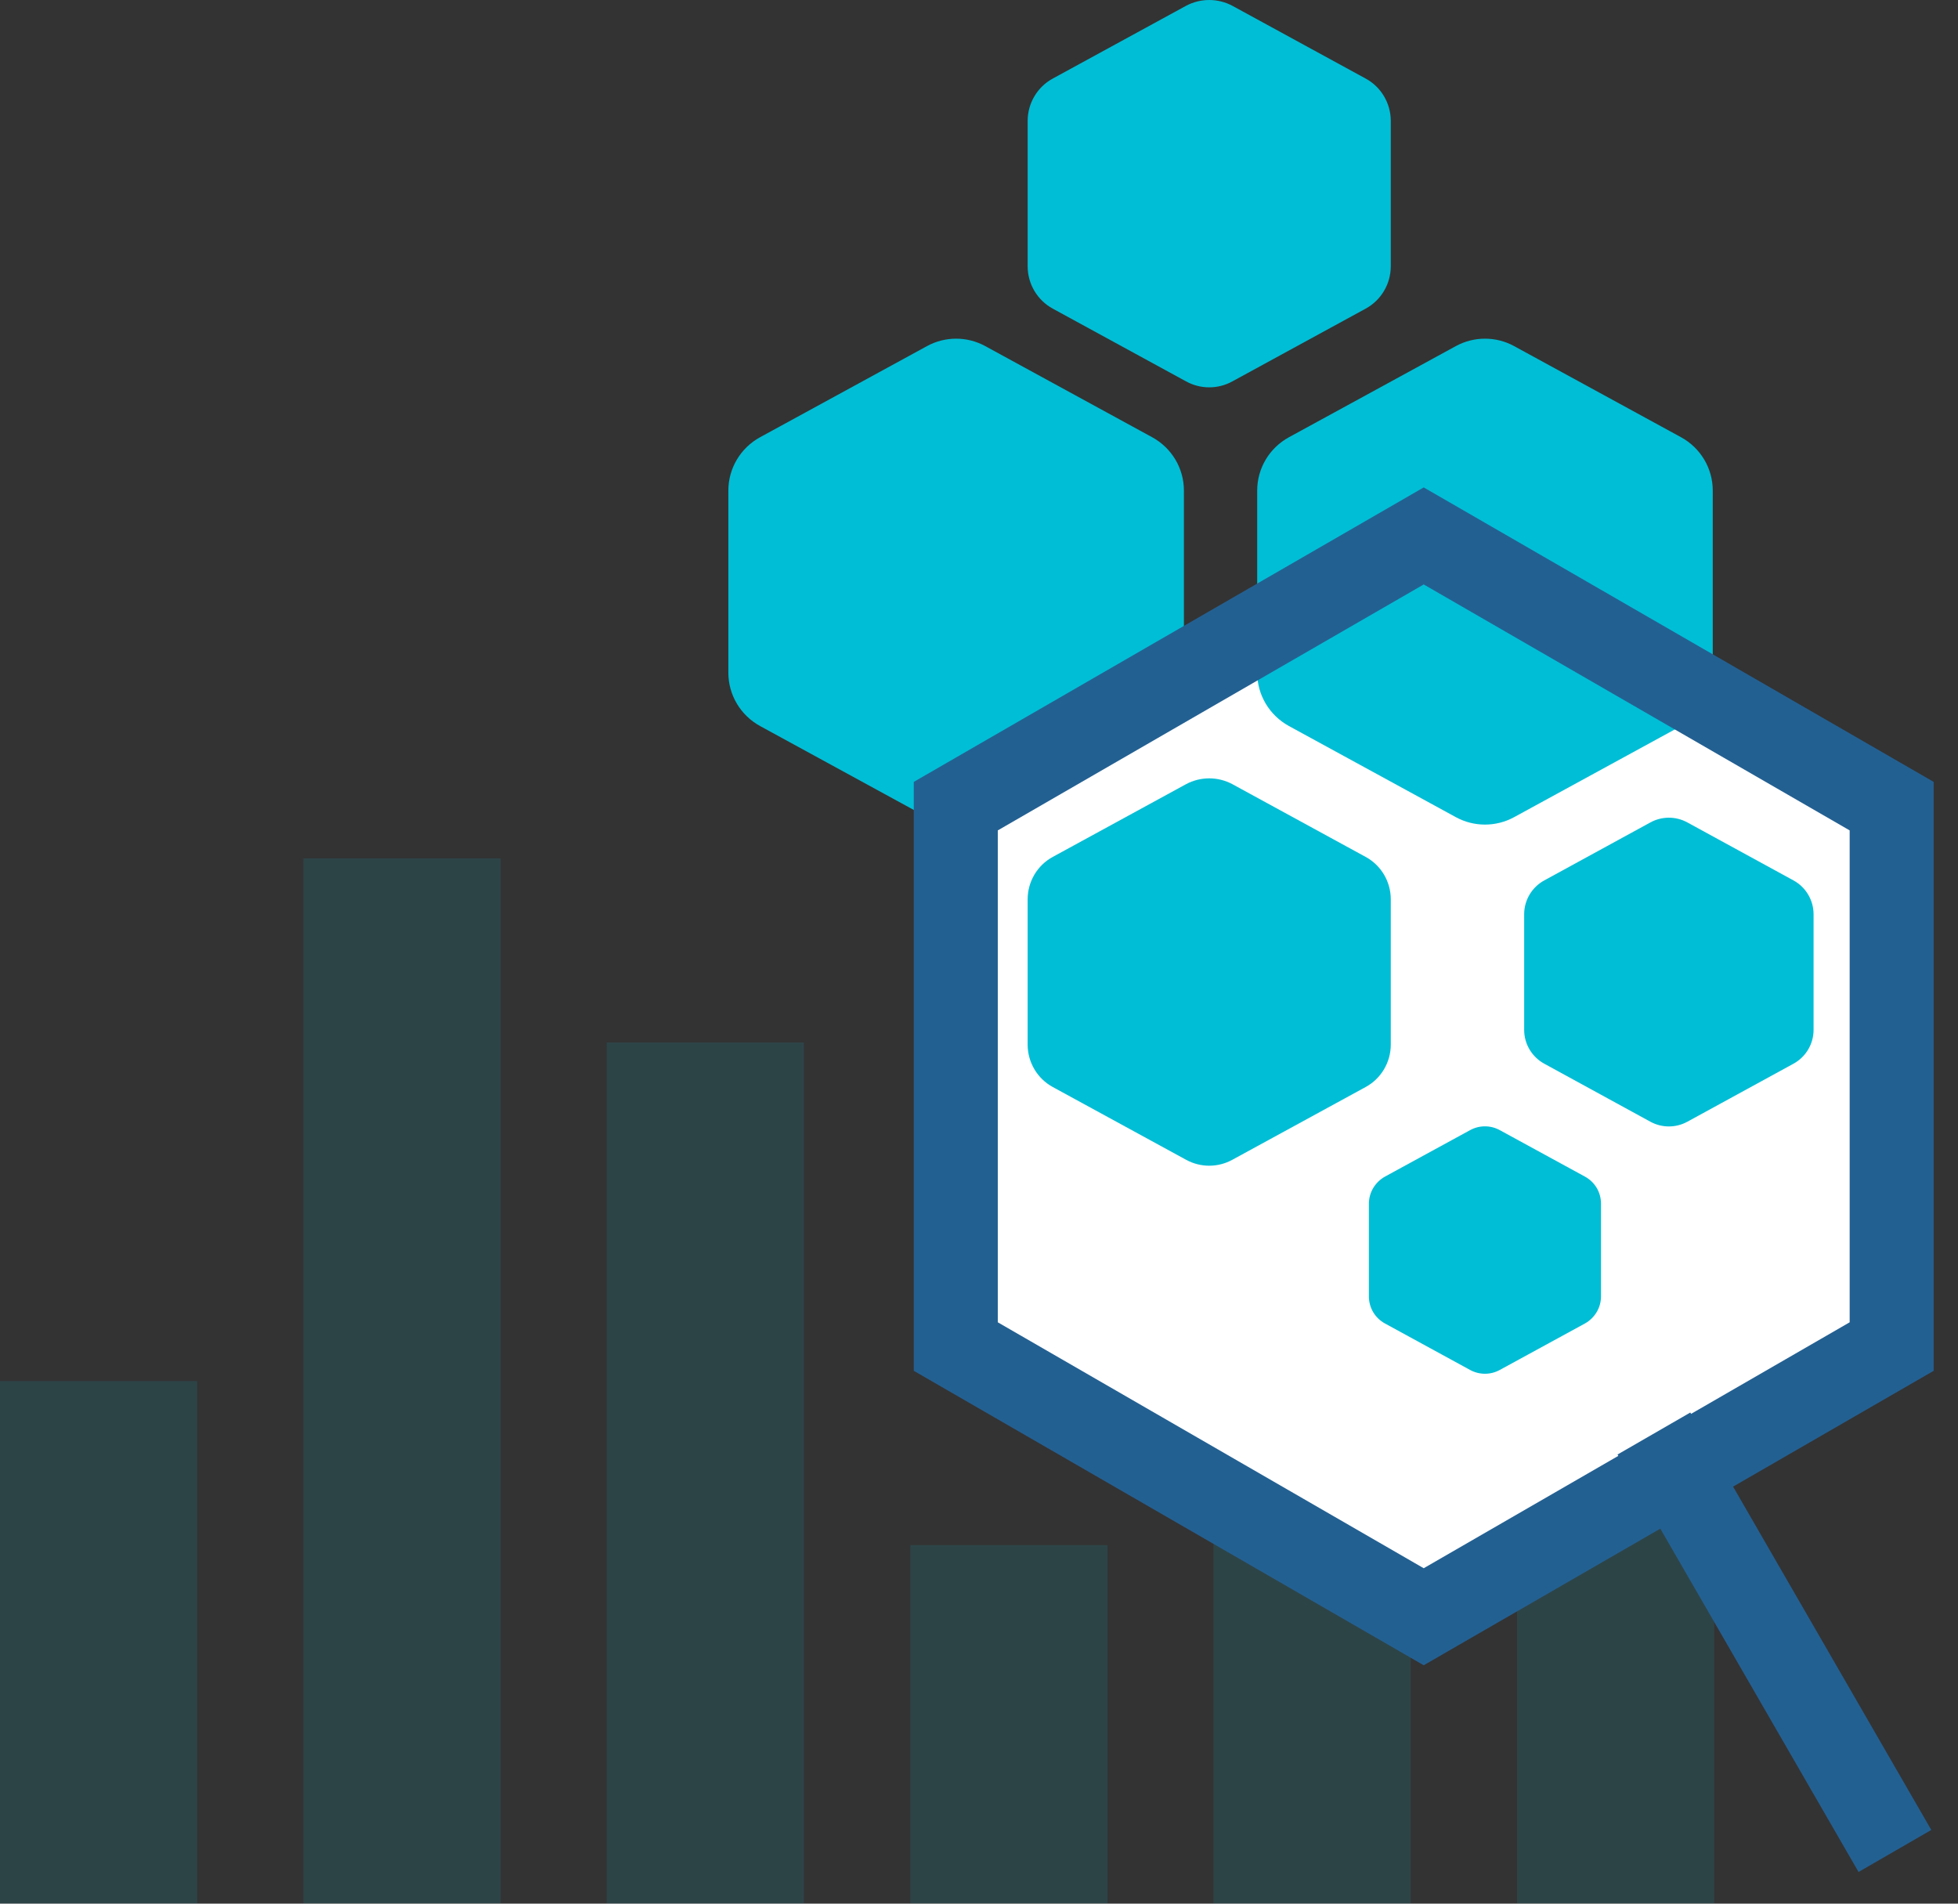
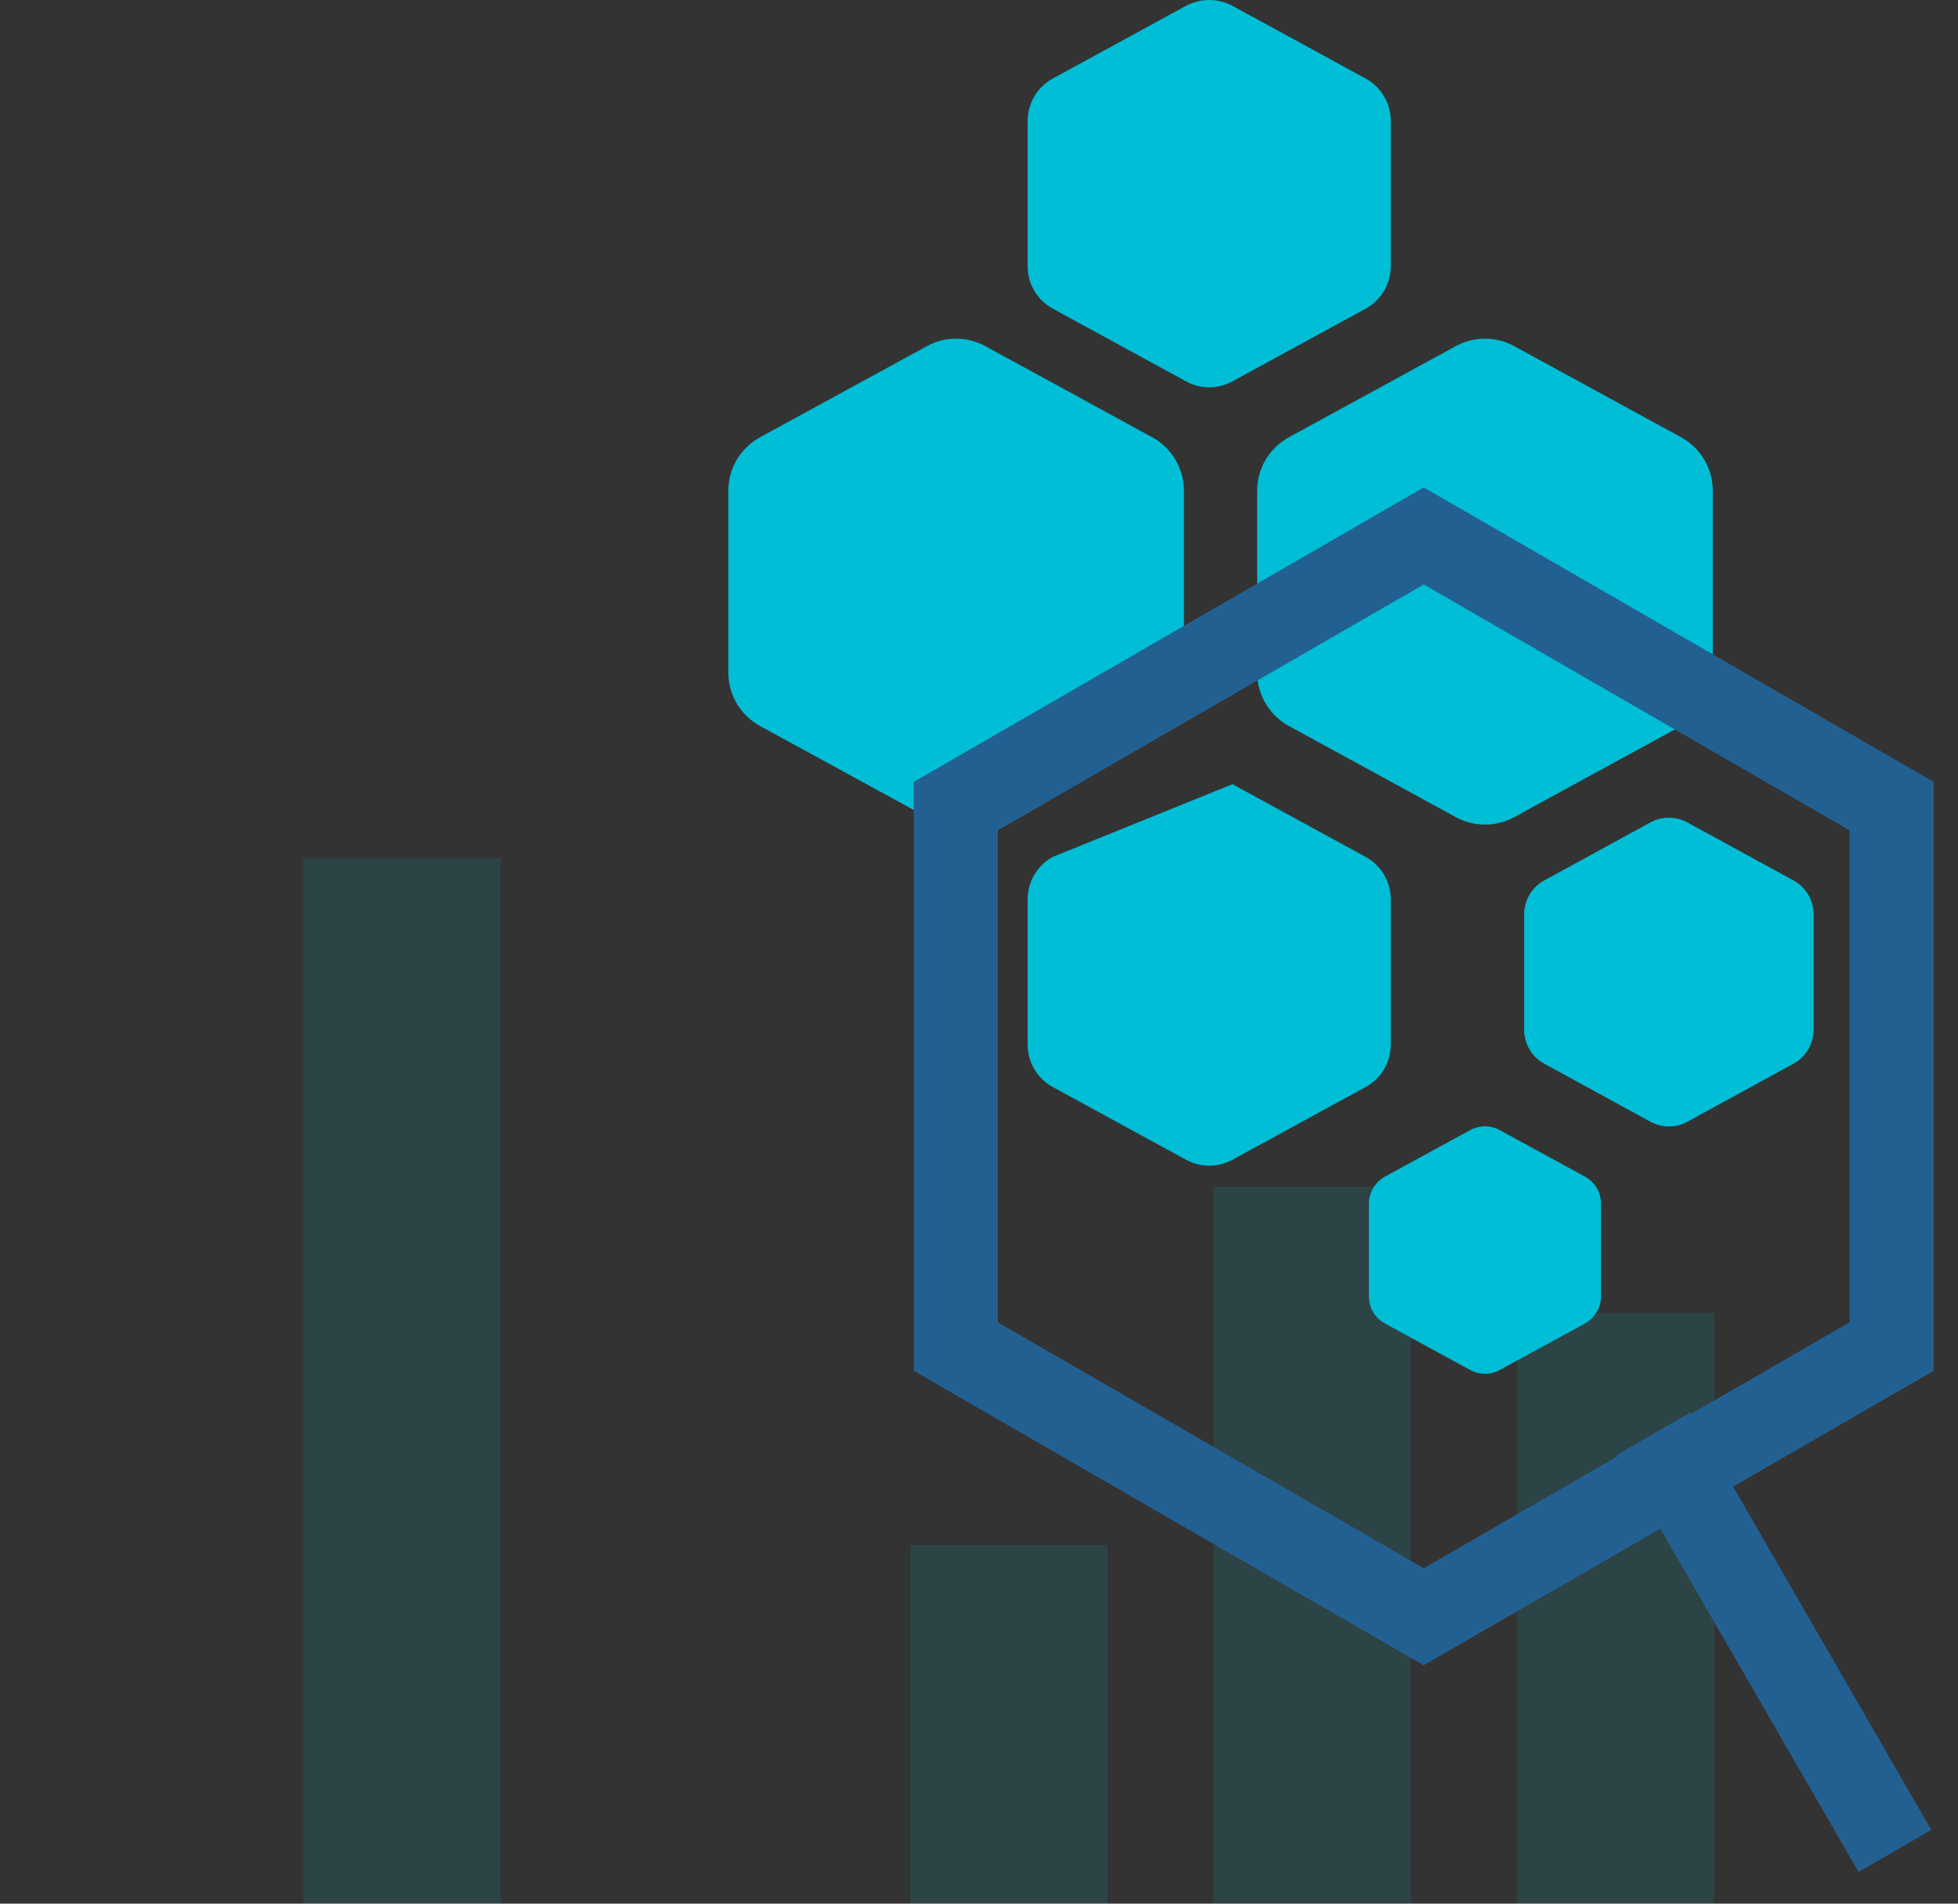
<svg xmlns="http://www.w3.org/2000/svg" width="72" height="70" viewBox="0 0 72 70" fill="none">
  <rect x="0" y="0" width="72" height="70" fill="#333333" stroke="none" />
  <g opacity="0.35">
-     <path opacity="0.35" d="M29.562 70L29.562 38.335H22.311V70H29.562Z" fill="#00BED6" />
    <path opacity="0.35" d="M18.412 69.992L18.412 31.562H11.16L11.16 69.992H18.412Z" fill="#00BED6" />
-     <path opacity="0.35" d="M7.252 70L7.252 50.785H-1.09673e-05L-1.09673e-05 70H7.252Z" fill="#00BED6" />
    <path opacity="0.35" d="M63.035 69.992V48.283H55.783V69.992H63.035Z" fill="#00BED6" />
    <path opacity="0.35" d="M51.875 70V43.649H44.623V70H51.875Z" fill="#00BED6" />
    <path opacity="0.35" d="M40.725 69.992V56.817H33.473V69.992H40.725Z" fill="#00BED6" />
  </g>
-   <path d="M52.354 60.23L34.482 49.912V29.276L52.354 18.958L70.217 29.276V49.912L52.354 60.23Z" fill="white" />
  <path d="M26.783 18.039V24.735C26.783 25.554 27.231 26.303 27.949 26.697L34.089 30.049C34.753 30.412 35.564 30.412 36.228 30.049L42.368 26.697C43.087 26.303 43.535 25.554 43.535 24.735V18.039C43.535 17.221 43.087 16.471 42.368 16.078L36.228 12.726C35.564 12.363 34.753 12.363 34.089 12.726L27.949 16.078C27.231 16.471 26.783 17.221 26.783 18.039Z" fill="#00BED6" />
-   <path d="M37.789 33.068V38.413C37.789 39.061 38.144 39.664 38.716 39.973L43.612 42.645C44.145 42.938 44.786 42.938 45.319 42.645L50.215 39.973C50.787 39.664 51.142 39.061 51.142 38.413V33.068C51.142 32.419 50.787 31.817 50.215 31.508L45.319 28.836C44.786 28.55 44.145 28.55 43.612 28.836L38.716 31.508C38.144 31.817 37.789 32.419 37.789 33.068Z" fill="#00BED6" />
+   <path d="M37.789 33.068V38.413C37.789 39.061 38.144 39.664 38.716 39.973L43.612 42.645C44.145 42.938 44.786 42.938 45.319 42.645L50.215 39.973C50.787 39.664 51.142 39.061 51.142 38.413V33.068C51.142 32.419 50.787 31.817 50.215 31.508L45.319 28.836L38.716 31.508C38.144 31.817 37.789 32.419 37.789 33.068Z" fill="#00BED6" />
  <path d="M46.23 18.039V24.735C46.23 25.554 46.678 26.303 47.397 26.697L53.536 30.049C54.201 30.412 55.012 30.412 55.676 30.049L61.816 26.697C62.534 26.303 62.982 25.554 62.982 24.735V18.039C62.982 17.221 62.534 16.471 61.816 16.078L55.676 12.726C55.012 12.363 54.201 12.363 53.536 12.726L47.397 16.078C46.678 16.471 46.23 17.221 46.23 18.039Z" fill="#00BED6" />
  <path d="M37.789 4.447V9.791C37.789 10.44 38.144 11.042 38.716 11.351L43.612 14.023C44.145 14.317 44.786 14.317 45.319 14.023L50.215 11.351C50.787 11.042 51.142 10.44 51.142 9.791V4.447C51.142 3.798 50.787 3.195 50.215 2.887L45.319 0.214C44.786 -0.071 44.145 -0.071 43.612 0.214L38.716 2.887C38.144 3.195 37.789 3.798 37.789 4.447Z" fill="#00BED6" />
  <path d="M56.047 33.617V37.872C56.047 38.389 56.333 38.868 56.788 39.115L60.688 41.247C61.113 41.479 61.623 41.479 62.048 41.247L65.948 39.115C66.403 38.868 66.689 38.389 66.689 37.872V33.617C66.689 33.099 66.403 32.62 65.948 32.373L62.048 30.242C61.623 30.01 61.113 30.01 60.688 30.242L56.788 32.373C56.333 32.62 56.047 33.099 56.047 33.617Z" fill="#00BED6" />
  <path d="M50.338 44.259V47.673C50.338 48.09 50.562 48.468 50.933 48.669L54.06 50.376C54.4 50.561 54.81 50.561 55.149 50.376L58.277 48.669C58.64 48.468 58.872 48.09 58.872 47.673V44.259C58.872 43.842 58.648 43.464 58.277 43.263L55.149 41.556C54.81 41.371 54.4 41.371 54.06 41.556L50.933 43.263C50.57 43.464 50.338 43.842 50.338 44.259Z" fill="#00BED6" />
  <path d="M52.353 61.234L33.602 50.407V28.751L52.353 17.923L71.105 28.751V50.407L52.353 61.234ZM36.691 48.623L52.353 57.666L68.016 48.623V30.535L52.353 21.491L36.691 30.535V48.623Z" fill="#236092" />
  <path d="M62.156 51.941L59.48 53.485L68.343 68.835L71.018 67.29L62.156 51.941Z" fill="#236092" />
</svg>